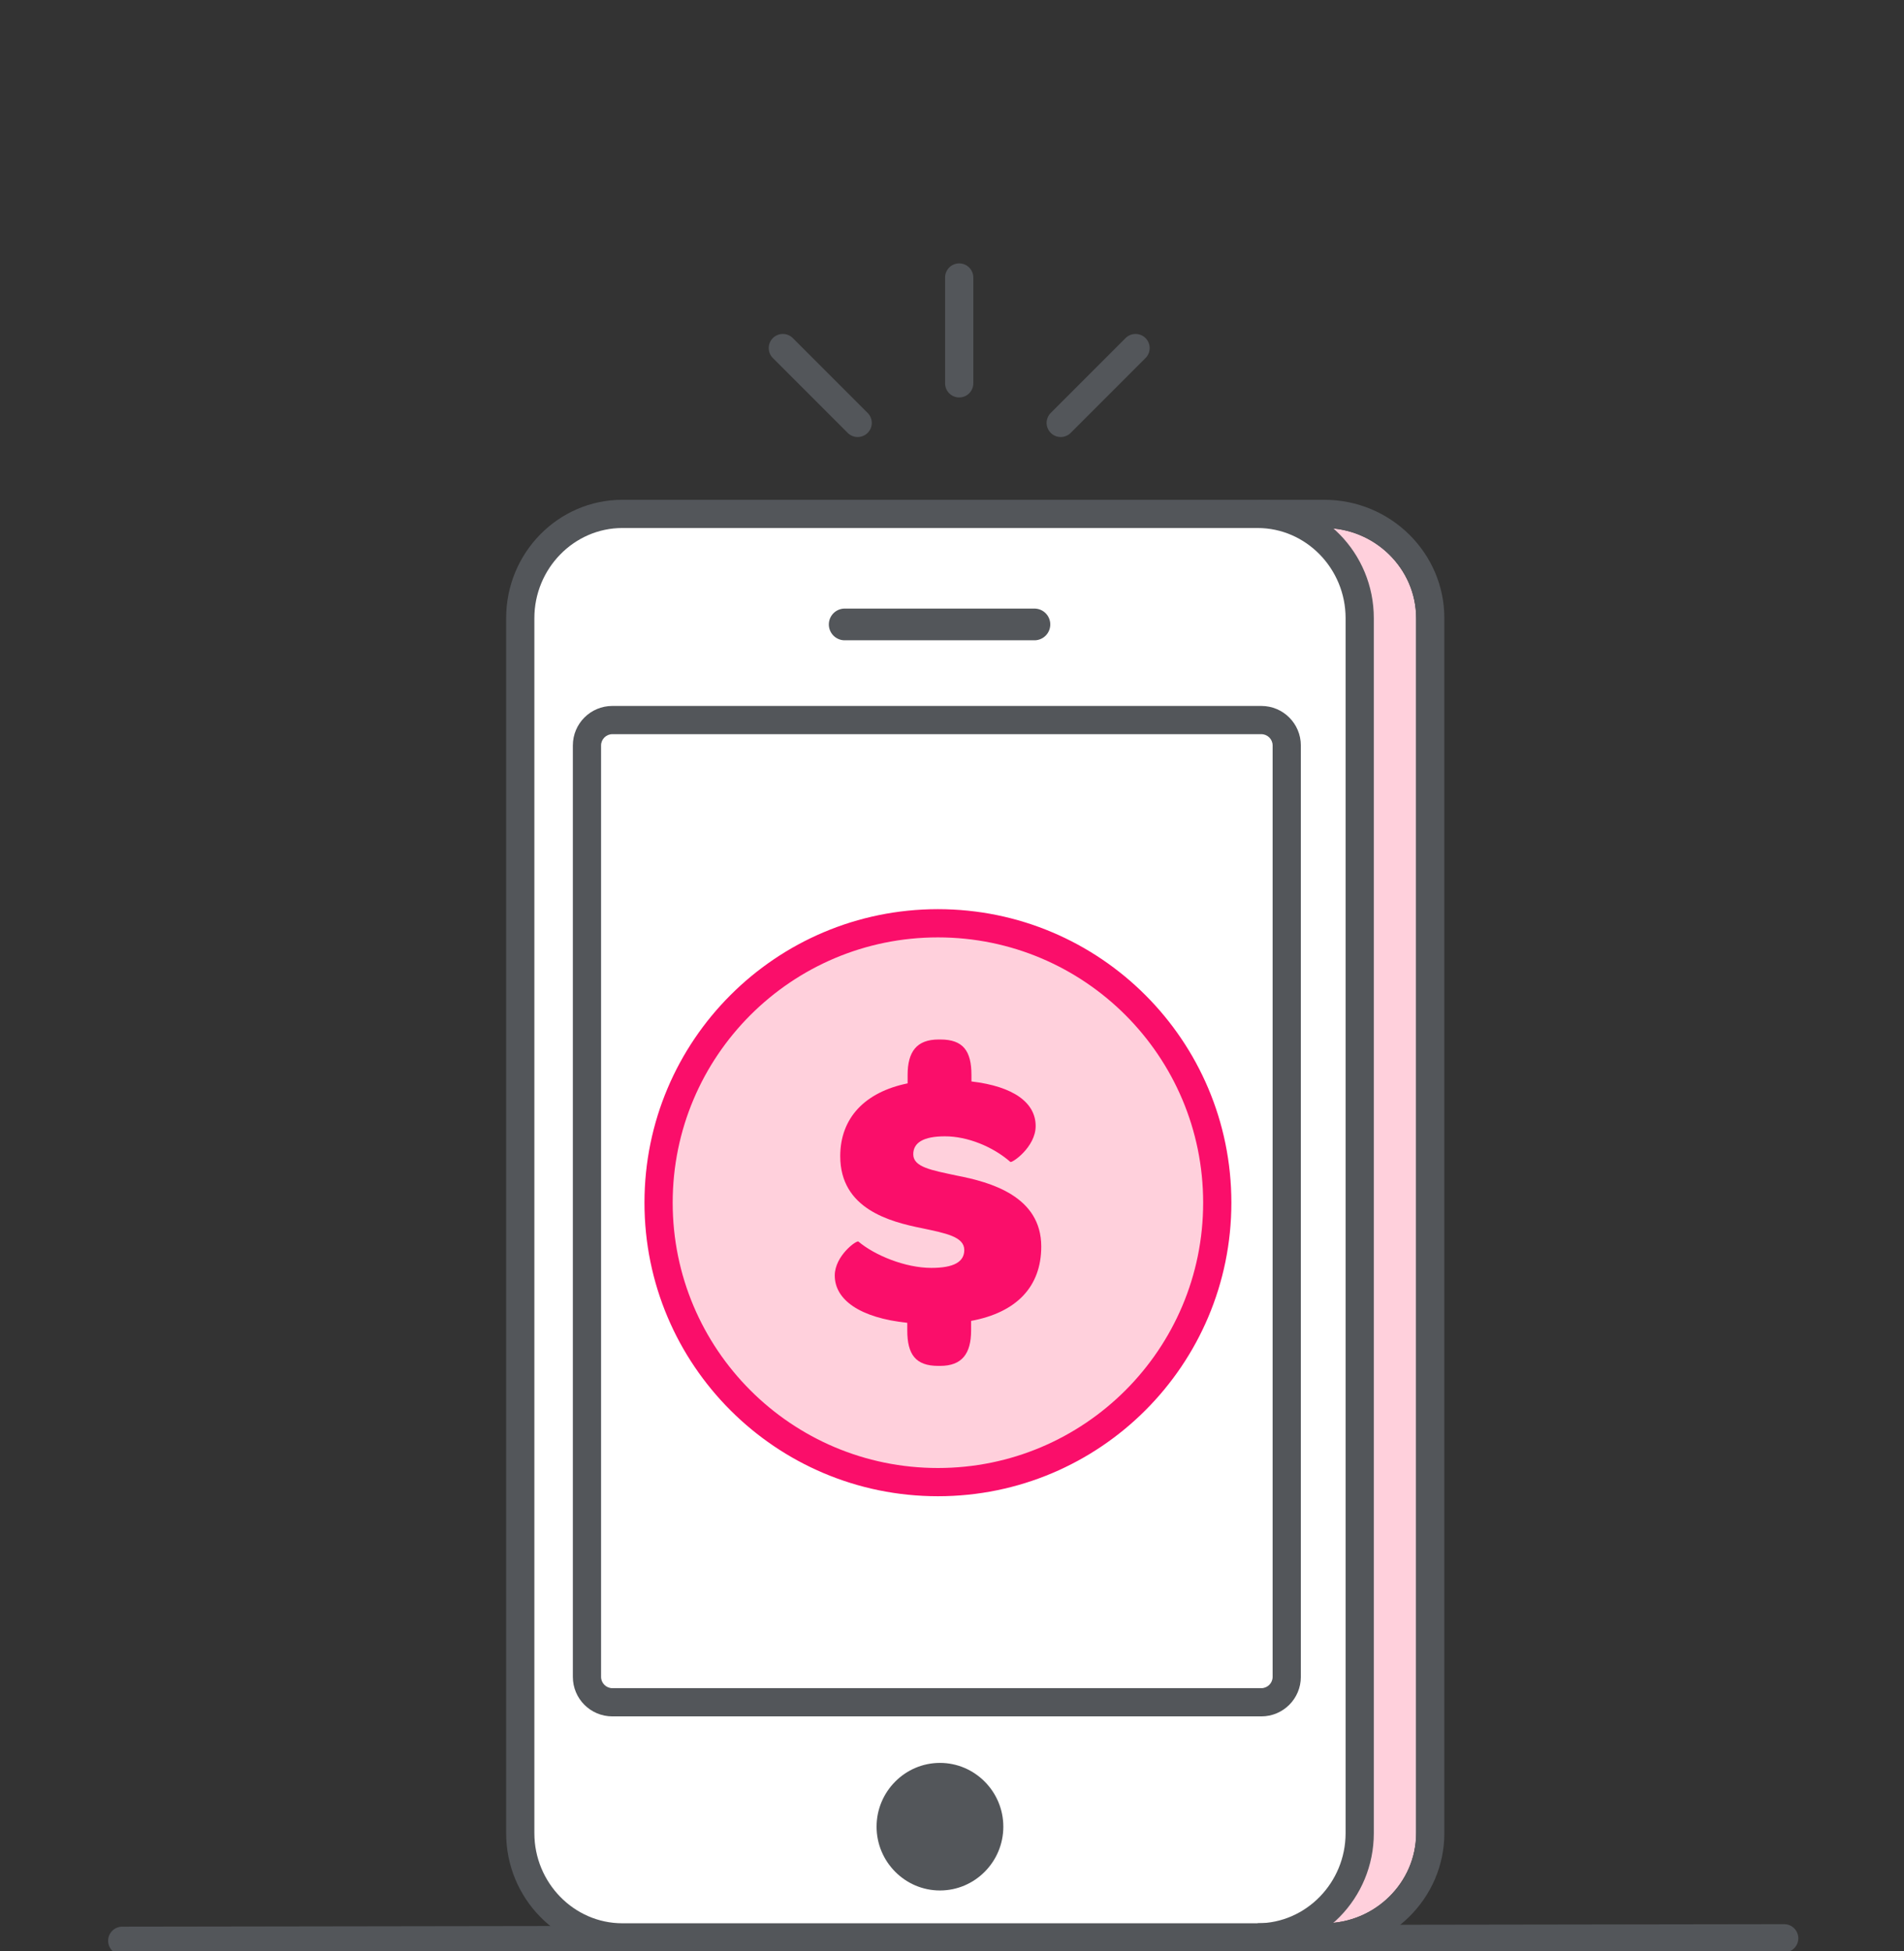
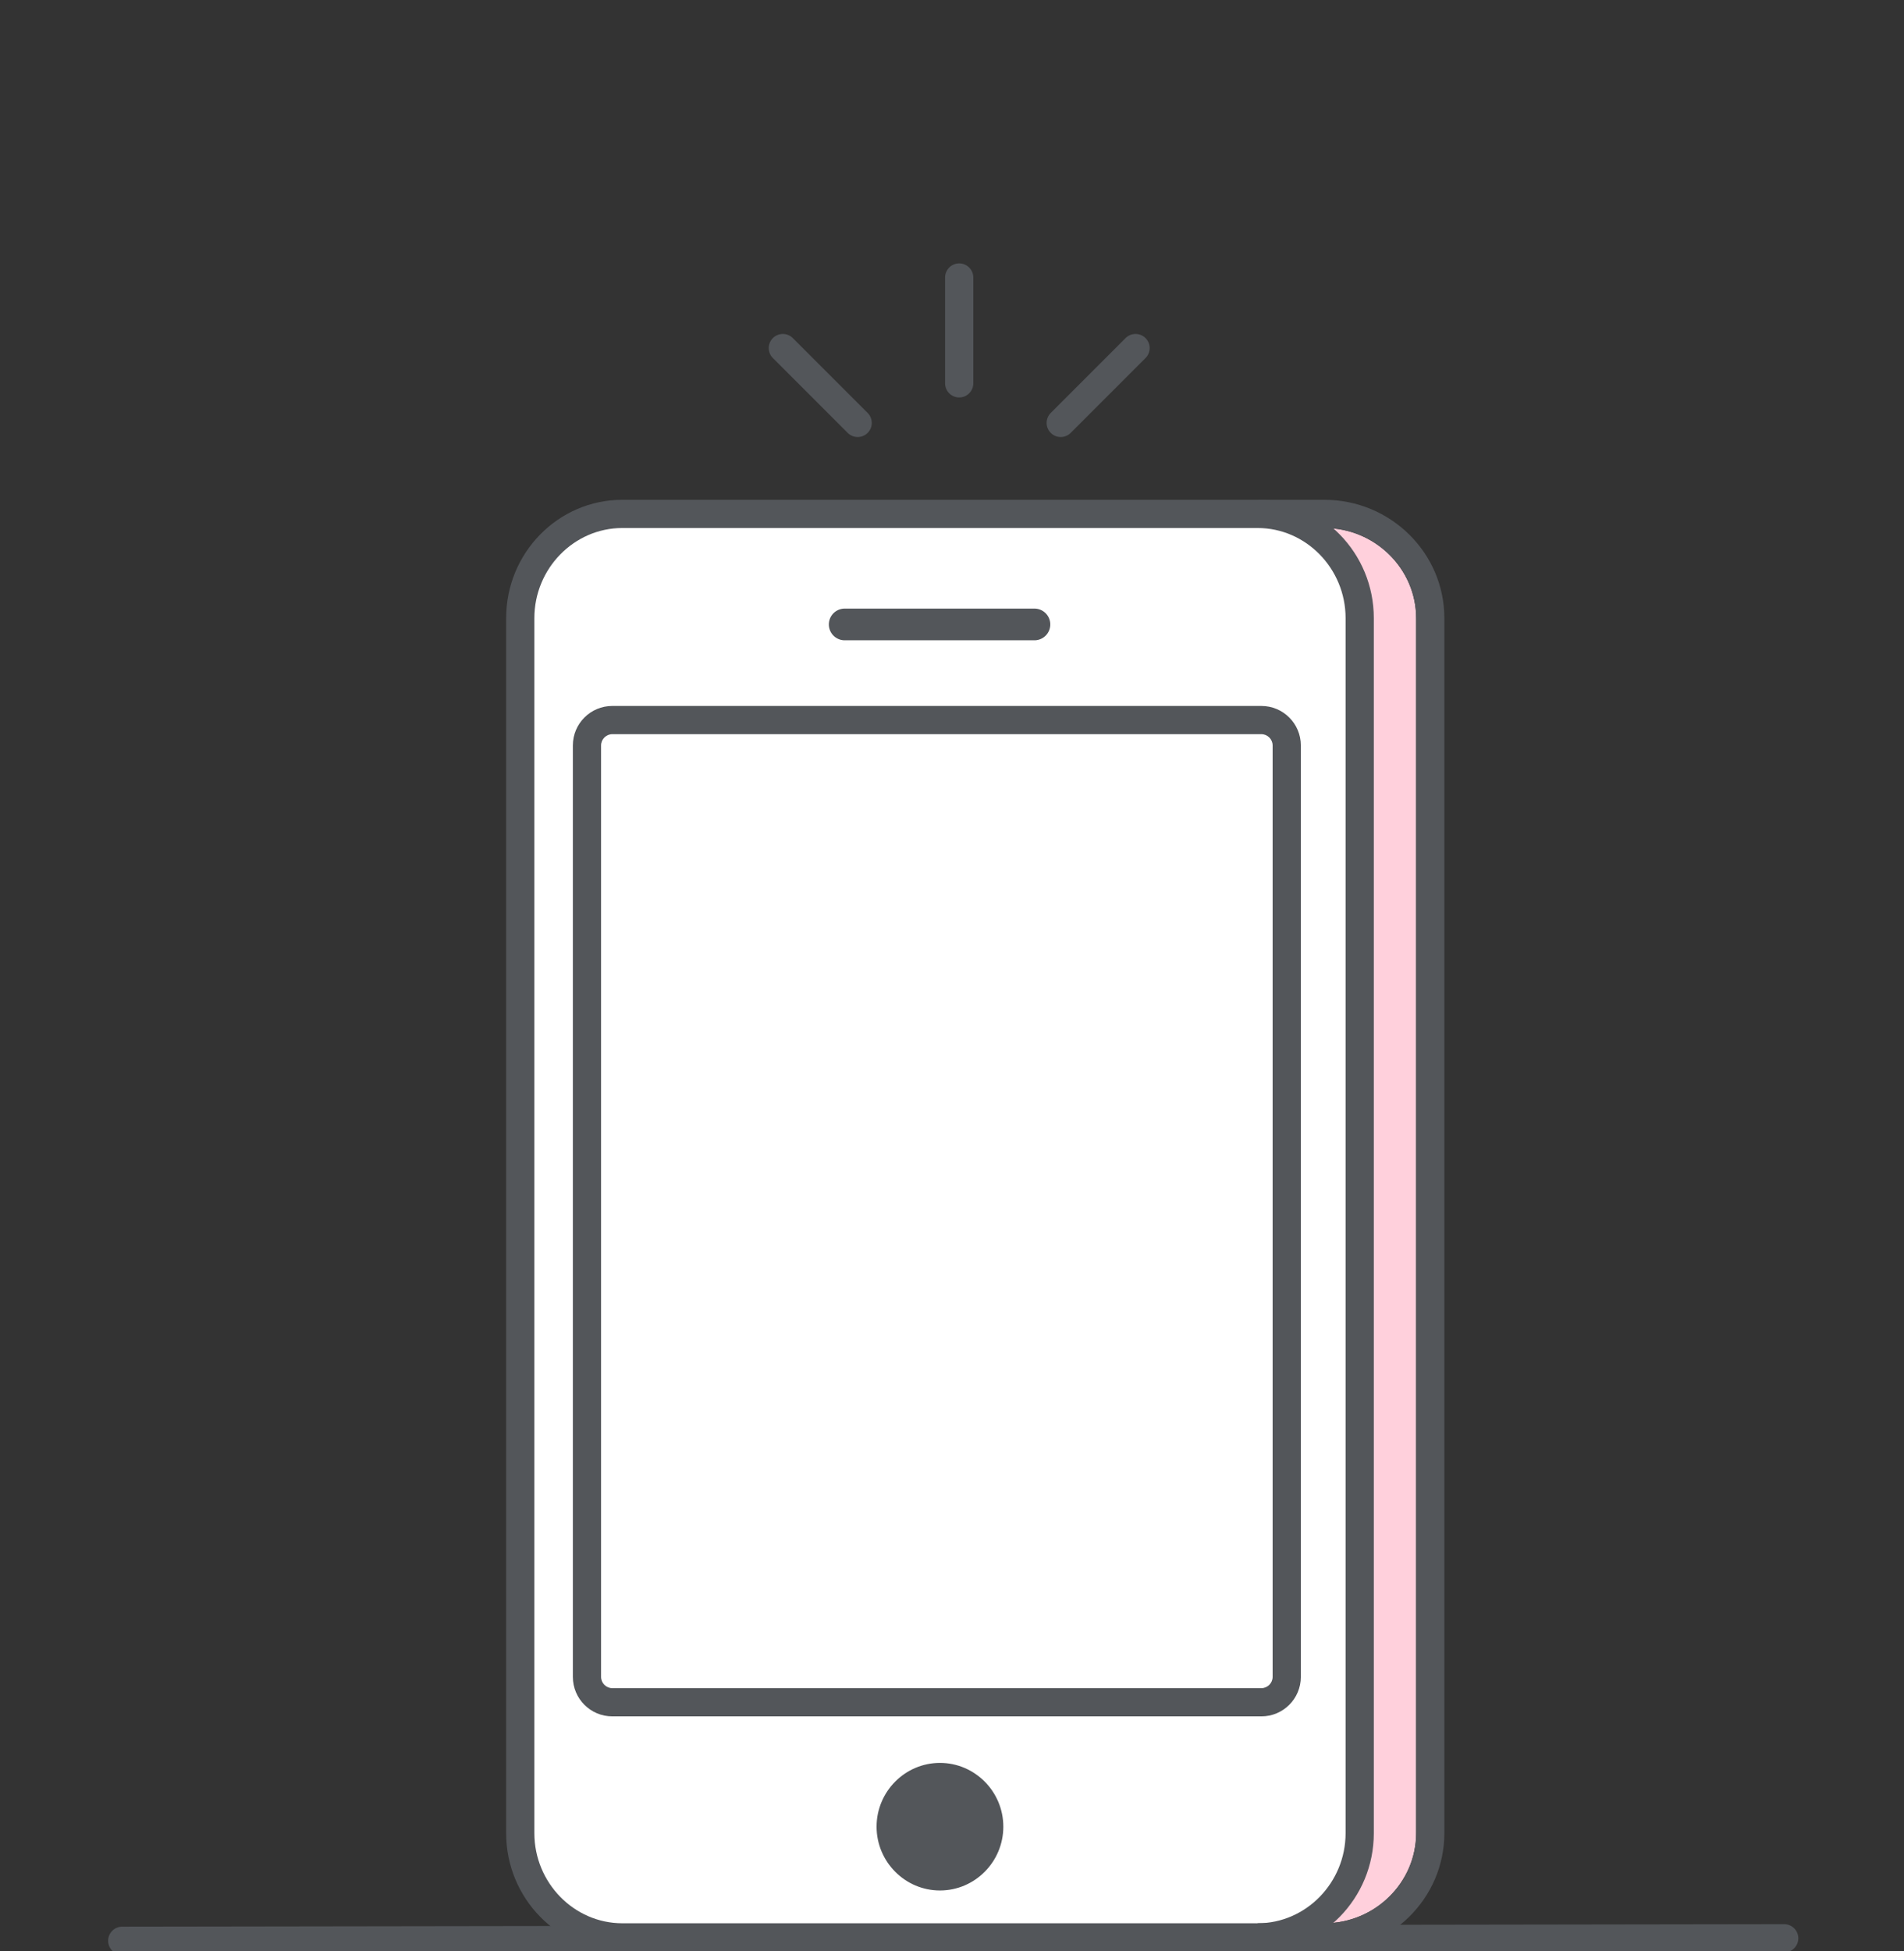
<svg xmlns="http://www.w3.org/2000/svg" id="Layer_1" viewBox="0 0 337.39 345.63">
  <rect x="0" y="0" width="337.39" height="345.63" fill="#333333" stroke="none" />
  <defs>
    <style>.cls-1{stroke:#fa0e6a;}.cls-1,.cls-2{stroke-width:5px;}.cls-1,.cls-2,.cls-3{stroke-linecap:round;stroke-linejoin:round;}.cls-1,.cls-4{fill:#ffd0dc;}.cls-5{fill:#fa0e6a;}.cls-6,.cls-7{fill:#fff;}.cls-8,.cls-9{fill:#53565a;}.cls-10,.cls-2,.cls-3{fill:none;}.cls-10,.cls-9,.cls-7,.cls-4{fill-rule:evenodd;}.cls-2,.cls-3{stroke:#53565a;}.cls-3{stroke-width:5.62px;}</style>
  </defs>
  <g>
    <path class="cls-4" d="M234.68,93.54h-11.82c8.56,0,15.58,7.19,15.58,15.96v215.25c0,8.77-7.02,15.96-15.58,15.96h11.82c8.94,0,16.26-7.19,16.26-15.96V109.5c0-8.77-7.32-15.96-16.26-15.96Z" />
    <g>
      <path class="cls-7" d="M110.27,343.21c-9.97,0-18.08-8.28-18.08-18.46V109.5c0-10.18,8.11-18.46,18.08-18.46h112.59c9.97,0,18.08,8.28,18.08,18.46v215.25c0,10.18-8.11,18.46-18.08,18.46H110.27Z" />
      <path class="cls-8" d="M222.86,93.54c8.56,0,15.58,7.19,15.58,15.96v215.25c0,8.77-7.02,15.96-15.58,15.96H110.27c-8.56,0-15.58-7.19-15.58-15.96V109.5c0-8.77,7.02-15.96,15.58-15.96h112.59m0-5H110.27c-11.35,0-20.58,9.4-20.58,20.96v215.25c0,11.56,9.23,20.96,20.58,20.96h112.59c11.35,0,20.58-9.4,20.58-20.96V109.5c0-11.56-9.23-20.96-20.58-20.96h0Z" />
    </g>
-     <path class="cls-10" d="M228.99,117.9H95.91c-.78,0-1.41,.64-1.41,1.41v187.6c0,.78,.64,1.41,1.41,1.41H228.99c.78,0,1.41-.64,1.41-1.41V119.31c0-.78-.64-1.41-1.41-1.41Z" />
    <line class="cls-3" x1="149.68" y1="110.62" x2="183.3" y2="110.62" />
    <path class="cls-9" d="M166.56,334.9c6.19,0,11.23-5.08,11.23-11.3s-5.05-11.3-11.23-11.3-11.23,5.08-11.23,11.3,5.05,11.3,11.23,11.3Z" />
    <path class="cls-8" d="M222.86,345.71h11.82c11.72,0,21.26-9.4,21.26-20.96V109.5c0-11.56-9.54-20.96-21.26-20.96h-11.82l11.82,5c8.94,0,16.26,7.19,16.26,15.96v215.25c0,8.77-7.32,15.96-16.26,15.96h-11.82" />
    <g>
      <rect class="cls-6" x="104.01" y="127.56" width="124" height="174" rx="4.5" ry="4.5" />
      <path class="cls-8" d="M223.51,130.06c1.1,0,2,.9,2,2v165c0,1.1-.9,2-2,2H108.51c-1.1,0-2-.9-2-2V132.06c0-1.1,.9-2,2-2h115m0-5H108.51c-3.87,0-7,3.13-7,7v165c0,3.87,3.13,7,7,7h115c3.87,0,7-3.13,7-7V132.06c0-3.87-3.13-7-7-7h0Z" />
    </g>
-     <circle class="cls-1" cx="166.2" cy="213.06" r="49.5" />
-     <path class="cls-5" d="M152.12,219.95c2.88,2.43,8.29,4.66,12.92,4.66,4,0,5.83-1.08,5.83-3.17,0-2.36-3.3-2.97-7.44-3.85-5.76-1.15-14.54-3.44-14.54-12.77,0-6.75,4.35-11.35,11.94-12.9v-1.49c0-4.12,1.61-6.28,5.48-6.28h.35c4,0,5.48,2.03,5.48,6.28v1.15c7.51,.88,11.38,3.79,11.38,7.9,0,3.72-4.21,6.62-4.49,6.35-3.09-2.7-7.58-4.53-11.58-4.53-3.86,0-5.62,1.15-5.62,3.18,0,2.3,3.3,2.83,7.72,3.78,5.97,1.15,14.96,3.65,14.96,12.56,0,7.1-4.35,11.68-12.43,13.18v1.69c0,4.12-1.62,6.28-5.48,6.28h-.35c-4,0-5.48-2.03-5.48-6.28v-1.35c-8.36-.88-12.85-4.06-12.85-8.38,0-3.51,3.94-6.35,4.21-6.01Z" />
    <g>
      <line class="cls-2" x1="169.97" y1="67.91" x2="169.97" y2="49.16" />
      <line class="cls-2" x1="187.96" y1="74.92" x2="201.22" y2="61.66" />
      <line class="cls-2" x1="151.98" y1="74.92" x2="138.72" y2="61.66" />
    </g>
  </g>
  <line class="cls-2" x1="21.66" y1="343.81" x2="316.16" y2="343.37" />
</svg>